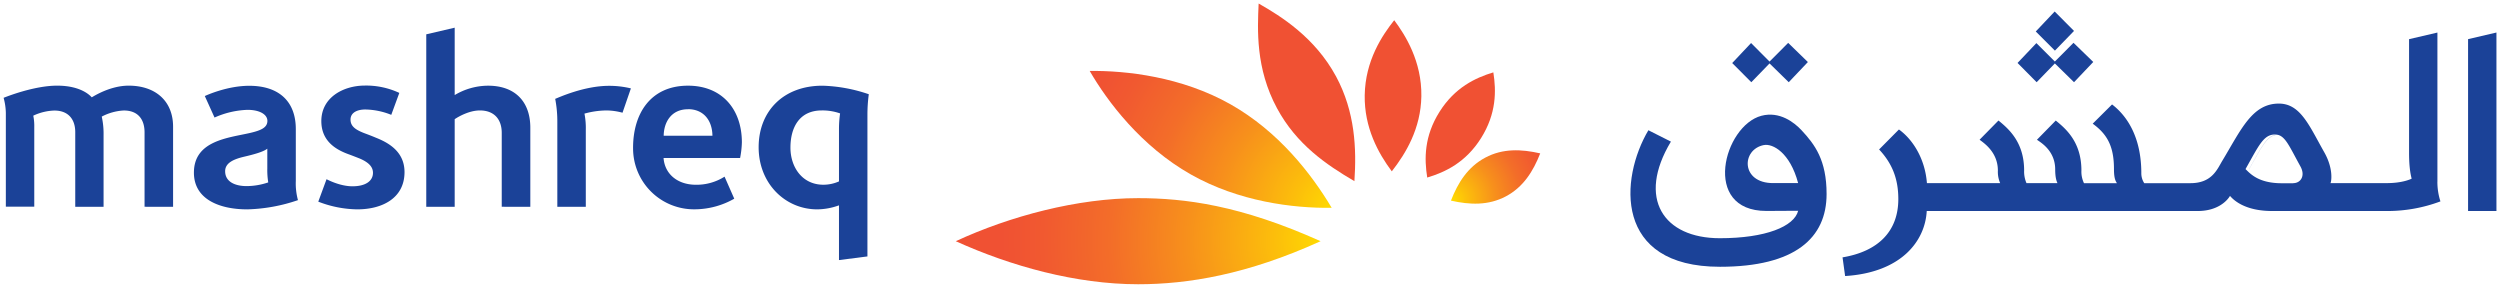
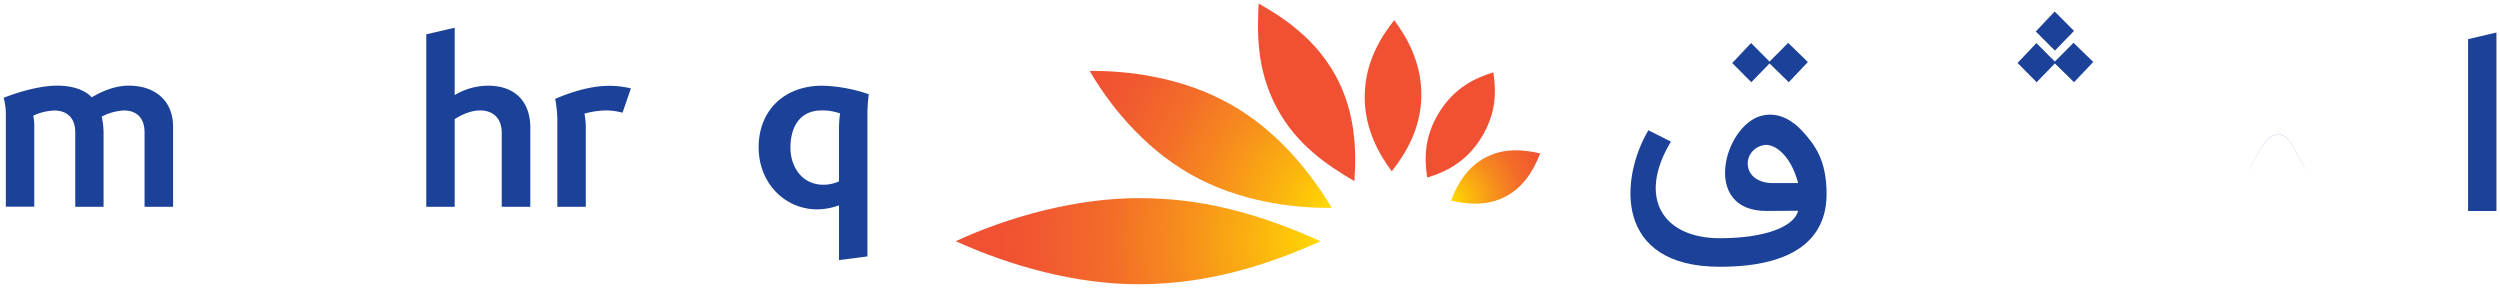
<svg xmlns="http://www.w3.org/2000/svg" xmlns:ns1="http://www.inkscape.org/namespaces/inkscape" xmlns:xlink="http://www.w3.org/1999/xlink" width="353.731" height="40.719" viewBox="0 0 93.591 10.774" id="svg8" ns1:version="0.92.3 (2405546, 2018-03-11)">
  <defs id="defs2">
    <image height="1803" width="2404" id="image26431" />
    <style id="style326">   .cls-1{fill:#1b4298;}.cls-2{fill:url(#radial-gradient);}.cls-3{fill:url(#radial-gradient-2);}.cls-4{fill:url(#radial-gradient-3);}.cls-5{fill:url(#radial-gradient-4);}.cls-6{fill:url(#radial-gradient-5);}.cls-7{fill:url(#radial-gradient-6);}.cls-8{clip-path:url(#clip-path);}.cls-9{fill:#f68b1f;}  </style>
    <radialGradient gradientUnits="userSpaceOnUse" gradientTransform="matrix(0.9,0,0,0.9,229.32,122.57)" r="45.81" cy="-25.8" cx="405.11" id="radial-gradient">
      <stop id="stop328" stop-color="#fd0" offset="0">   </stop>
      <stop id="stop330" stop-color="#fcbe0b" offset="0.16">   </stop>
      <stop id="stop332" stop-color="#f78f1c" offset="0.43">   </stop>
      <stop id="stop334" stop-color="#f36d29" offset="0.67">   </stop>
      <stop id="stop336" stop-color="#f15930" offset="0.87">   </stop>
      <stop id="stop338" stop-color="#f05133" offset="1">   </stop>
    </radialGradient>
    <radialGradient xlink:href="#radial-gradient" r="53.81" cy="-35.81" cx="394.83" id="radial-gradient-2" gradientTransform="matrix(0.265,0,0,0.265,5.608,61.45)">  </radialGradient>
    <radialGradient xlink:href="#radial-gradient" r="67.31" cy="-38.49" cx="379.51" id="radial-gradient-3" gradientTransform="matrix(0.265,0,0,0.265,5.608,61.45)">  </radialGradient>
    <radialGradient xlink:href="#radial-gradient" r="87.07" cy="-34.24" cx="363.31" id="radial-gradient-4" gradientTransform="matrix(0.265,0,0,0.265,5.608,61.45)">  </radialGradient>
    <radialGradient gradientUnits="userSpaceOnUse" gradientTransform="matrix(0.238,0,0,0.238,66.283,101.953)" r="125.71" cy="-55.74" cx="355.77" id="radial-gradient-5">
      <stop id="stop344" stop-color="#fd0" offset="0">   </stop>
      <stop id="stop346" stop-color="#fcbe0b" offset="0.15">   </stop>
      <stop id="stop348" stop-color="#f78f1c" offset="0.41">   </stop>
      <stop id="stop350" stop-color="#f36d29" offset="0.63">   </stop>
      <stop id="stop352" stop-color="#f15930" offset="0.82">   </stop>
      <stop id="stop354" stop-color="#f05133" offset="0.94">   </stop>
    </radialGradient>
    <radialGradient gradientUnits="userSpaceOnUse" gradientTransform="matrix(0.238,0,0,0.238,66.283,93.88)" r="162.05" cy="-8.43" cx="351.58" id="radial-gradient-6">
      <stop id="stop357" stop-color="#fd0" offset="0">   </stop>
      <stop id="stop359" stop-color="#fcbe0b" offset="0.14">   </stop>
      <stop id="stop361" stop-color="#f78f1c" offset="0.38">   </stop>
      <stop id="stop363" stop-color="#f36d29" offset="0.58">   </stop>
      <stop id="stop365" stop-color="#f15930" offset="0.76">   </stop>
      <stop id="stop367" stop-color="#f05133" offset="0.87">   </stop>
    </radialGradient>
    <clipPath transform="translate(-29.75 -22.52)" id="clip-path">
      <path id="path370" d="M 978.45,92 V 33.83 L 967.4,36.41 V 80.8 c 0,6.72 0.9,9.35 1,10 -0.37,0.15 -3.54,1.72 -9.63,1.72 h -22 c 0.35,-0.57 1.22,-5.57 -2.41,-12 -5.9,-10.43 -9.29,-19 -17.72,-19 -10.4,0 -14.72,10.15 -22,22.23 -2,3.3 -4,8.79 -12.46,8.79 h -18 a 7,7 0 0 1 -1.14,-3.87 c 0,-14.1 -5.59,-22.38 -11.41,-26.82 l -7.54,7.5 c 5.76,4.19 8.29,8.93 8.29,17.74 0,3.89 0.76,4.77 1.14,5.45 h -12.83 a 10.41,10.41 0 0 1 -1,-4.95 c 0,-11.19 -6.17,-16.33 -10,-19.46 l -7.33,7.48 c 1.33,1 7.11,4.16 7.11,11.57 0,3.56 0.67,4.84 0.89,5.35 h -12.08 a 11.42,11.42 0 0 1 -0.92,-4.95 c 0,-11.19 -6.21,-16.33 -10,-19.46 L 800,75.6 c 1.42,1.16 7.13,4.66 7.13,12.05 a 11.09,11.09 0 0 0 0.89,4.87 h -28.55 c -0.72,-9.47 -5.47,-17 -10.91,-20.91 l -7.73,7.79 c 4.86,5.2 7.49,11.06 7.49,19.34 0,12.58 -7.86,20.4 -21.74,22.72 l 1,7.28 c 21.81,-1.36 31.17,-13.54 31.82,-25.35 h 105.65 c 8,0 11.62,-4.25 12.56,-5.89 1,1.14 5.21,5.89 16.41,5.89 h 44.25 A 58.78,58.78 0 0 0 979.64,99.64 24.68,24.68 0 0 1 978.45,92 Z m -56.16,0.57 h -4.53 c -9,0 -12.23,-3.68 -14.11,-5.52 5.15,-9.11 7,-13.48 11.47,-13.48 3.85,0 5.27,4 9.88,12.34 2.14,3.77 0.11,6.62 -2.71,6.62 z" class="cls-1" ns1:connector-curvature="0" style="fill:#1b4298">   </path>
    </clipPath>
    <radialGradient ns1:collect="always" xlink:href="#radial-gradient" id="radialGradient516" gradientUnits="userSpaceOnUse" gradientTransform="matrix(0.238,0,0,0.238,66.283,93.88)" cx="405.11" cy="-25.8" r="45.81">  </radialGradient>
  </defs>
  <g ns1:label="Layer 1" ns1:groupmode="layer" id="layer1" transform="translate(-13.347,-85.718)">
    <g id="g574" transform="matrix(0.363,0,0,0.363,8.587,61.381)">
-       <path id="path377" d="m 89.439,83.339 h -7.895 c 0.114,1.606 1.389,2.76 3.344,2.76 a 5.371,5.371 0 0 0 2.947,-0.836 l 1,2.273 a 8.284,8.284 0 0 1 -4.006,1.095 6.284,6.284 0 0 1 -6.429,-6.247 c -0.034,-3.585 1.778,-6.503 5.665,-6.503 3.527,0 5.556,2.458 5.556,5.847 a 9.708,9.708 0 0 1 -0.183,1.611 z M 84.063,78.312 c -1.744,0 -2.49,1.36 -2.506,2.733 h 5.027 C 86.571,79.5 85.7,78.304 84.063,78.304 Z" class="cls-1" ns1:connector-curvature="0" style="fill:#1b4298;stroke-width:0.265">   </path>
-       <path id="path379" d="m 38.581,88.636 c -2.646,0 -5.474,-0.929 -5.474,-3.786 0,-3.323 3.582,-3.582 5.821,-4.101 1.058,-0.251 1.757,-0.529 1.757,-1.238 0,-0.661 -0.794,-1.138 -2.051,-1.138 a 9.057,9.057 0 0 0 -3.4,0.794 l -1.003,-2.217 c 0.222,-0.103 2.334,-1.058 4.583,-1.058 3.024,0 4.802,1.574 4.802,4.469 v 5.342 a 6.533,6.533 0 0 0 0.222,1.982 17.359,17.359 0 0 1 -5.257,0.953 z m 2.095,-4.167 v -2.09 c -0.413,0.331 -1.413,0.595 -2.305,0.807 -1.058,0.243 -2.043,0.609 -2.043,1.516 0,1.124 1.077,1.535 2.209,1.535 a 6.945,6.945 0 0 0 2.236,-0.381 7.916,7.916 0 0 1 -0.098,-1.386 z" class="cls-1" ns1:connector-curvature="0" style="fill:#1b4298;stroke-width:0.265">   </path>
      <path id="path381" d="m 64.854,88.369 v -7.62 c 0,-1.445 -0.823,-2.315 -2.254,-2.315 -1.077,0 -2.183,0.619 -2.598,0.902 v 9.036 H 57.07 V 70.584 l 2.932,-0.685 v 6.951 a 6.747,6.747 0 0 1 3.44,-0.968 c 2.813,0 4.36,1.67 4.36,4.334 v 8.154 z" class="cls-1" ns1:connector-curvature="0" style="fill:#1b4298;stroke-width:0.265">   </path>
      <path id="path383" d="m 102.57,78.939 v 14.552 l -2.934,0.376 v -5.646 a 6.633,6.633 0 0 1 -2.246,0.415 c -3.297,0 -6.04,-2.662 -6.04,-6.403 0,-3.741 2.574,-6.35 6.575,-6.35 a 15.997,15.997 0 0 1 4.786,0.881 15.47,15.47 0 0 0 -0.14,2.175 z m -4.712,-0.505 c -2.302,0 -3.228,1.754 -3.228,3.834 0,2.024 1.225,3.829 3.397,3.829 a 3.969,3.969 0 0 0 1.609,-0.344 v -5.485 a 11.377,11.377 0 0 1 0.114,-1.527 5.437,5.437 0 0 0 -1.894,-0.307 z" class="cls-1" ns1:connector-curvature="0" style="fill:#1b4298;stroke-width:0.265">   </path>
      <path id="path385" d="m 28.016,88.369 v -7.673 c 0,-1.365 -0.699,-2.257 -2.14,-2.257 a 5.501,5.501 0 0 0 -2.275,0.63 8.107,8.107 0 0 1 0.188,1.871 v 7.432 h -2.921 v -7.697 c 0,-1.371 -0.757,-2.23 -2.146,-2.23 a 5.498,5.498 0 0 0 -2.183,0.529 5.315,5.315 0 0 1 0.103,1.185 v 8.202 h -2.932 v -9.663 a 6.369,6.369 0 0 0 -0.23,-1.566 c 0.304,-0.122 3.149,-1.254 5.522,-1.254 2.527,0 3.44,1.074 3.569,1.204 0.204,-0.114 1.892,-1.204 3.807,-1.204 2.752,0 4.58,1.574 4.58,4.233 v 8.26 z" class="cls-1" ns1:connector-curvature="0" style="fill:#1b4298;stroke-width:0.265">   </path>
      <path id="path387" d="m 77.31,78.67 a 6.53,6.53 0 0 0 -1.614,-0.235 8.631,8.631 0 0 0 -2.31,0.328 7.76,7.76 0 0 1 0.138,1.67 v 7.938 H 70.587 v -8.731 a 12.205,12.205 0 0 0 -0.22,-2.4 c 0.325,-0.122 2.947,-1.344 5.556,-1.344 a 9.472,9.472 0 0 1 2.252,0.265 z" class="cls-1" ns1:connector-curvature="0" style="fill:#1b4298;stroke-width:0.265">   </path>
-       <path id="path389" d="m 49.963,88.636 a 11.438,11.438 0 0 1 -4.03,-0.794 l 0.852,-2.315 c 0.064,0.029 1.357,0.73 2.672,0.73 1.413,0 2.117,-0.585 2.117,-1.389 0,-0.577 -0.386,-1.058 -1.373,-1.476 -0.333,-0.132 -0.857,-0.336 -1.23,-0.471 -1.265,-0.474 -2.723,-1.349 -2.723,-3.389 0,-2.421 2.233,-3.646 4.453,-3.662 a 8.072,8.072 0 0 1 3.59,0.757 L 53.461,78.889 a 7.48,7.48 0 0 0 -2.678,-0.553 c -0.818,0 -1.524,0.312 -1.524,1.042 0,0.677 0.487,1.032 1.378,1.384 0.355,0.132 0.855,0.32 1.236,0.484 1.587,0.622 2.955,1.611 2.955,3.559 -0.008,2.691 -2.315,3.831 -4.866,3.831 z" class="cls-1" ns1:connector-curvature="0" style="fill:#1b4298;stroke-width:0.265">   </path>
      <path id="path391" d="m 168.409,87.3 c 1.81,-0.96 2.826,-2.593 3.548,-4.437 -1.931,-0.442 -3.855,-0.529 -5.667,0.439 -1.812,0.968 -2.823,2.593 -3.54,4.434 1.929,0.437 3.85,0.519 5.659,-0.437 z" class="cls-2" ns1:connector-curvature="0" style="fill:url(#radialGradient516);stroke-width:0.265">   </path>
      <path id="path393" d="m 165.861,81.281 c -1.587,2.527 -3.704,3.522 -5.556,4.075 -0.307,-1.921 -0.325,-4.252 1.262,-6.773 1.587,-2.521 3.704,-3.514 5.556,-4.075 0.307,1.921 0.32,4.249 -1.262,6.773 z" class="cls-3" ns1:connector-curvature="0" style="fill:url(#radial-gradient-2);stroke-width:0.265">   </path>
      <path id="path395" d="m 159.699,76.974 c 0.058,-3.609 -1.667,-6.329 -2.799,-7.845 -1.238,1.564 -2.987,4.159 -3.043,7.747 -0.05,3.323 1.384,5.956 2.794,7.84 1.458,-1.865 2.992,-4.416 3.048,-7.742 z" class="cls-4" ns1:connector-curvature="0" style="fill:url(#radial-gradient-3);stroke-width:0.265">   </path>
      <path id="path397" d="m 150.899,74.923 c -2.178,-4.03 -5.691,-6.215 -7.982,-7.514 -0.119,2.701 -0.325,6.683 1.897,10.803 2.019,3.744 5.093,5.821 7.98,7.517 0.225,-3.334 0.085,-7.128 -1.894,-10.806 z" class="cls-5" ns1:connector-curvature="0" style="fill:url(#radial-gradient-4);stroke-width:0.265">   </path>
      <path id="path399" d="m 140.017,77.802 c -5.027,-2.844 -10.763,-3.49 -14.523,-3.44 1.807,3.125 5.292,7.771 10.435,10.676 4.942,2.797 10.536,3.493 14.523,3.44 -2.106,-3.53 -5.485,-7.874 -10.435,-10.676 z" class="cls-6" ns1:connector-curvature="0" style="fill:url(#radial-gradient-5);stroke-width:0.265">   </path>
      <path id="path401" d="m 130.492,87.48 c -6.249,0 -13.229,1.852 -18.812,4.44 5.667,2.569 12.393,4.44 18.812,4.44 5.122,0 11.245,-0.997 18.815,-4.44 -8.287,-3.725 -14.031,-4.437 -18.815,-4.44 z" class="cls-7" ns1:connector-curvature="0" style="fill:url(#radial-gradient-6);stroke-width:0.265">   </path>
      <polygon transform="matrix(0.265,0,0,0.265,13.48,67.409)" id="polygon403" points="687.28,22.59 680.09,15.37 672.75,23.16 680.19,30.62 687.28,23.31 694.75,30.62 702.2,22.77 694.53,15.31 " class="cls-1" style="fill:#1b4298">   </polygon>
-       <path id="path405" d="M 270.578,88.808 H 267.652 V 71.081 l 2.926,-0.683 z" class="cls-1" ns1:connector-curvature="0" style="fill:#1b4298;stroke-width:0.265">   </path>
-       <path id="path407" d="M 264.49,85.792 V 70.401 l -2.924,0.683 v 11.745 c 0,1.778 0.238,2.474 0.265,2.646 -0.098,0.04 -0.937,0.455 -2.548,0.455 h -5.821 c 0.093,-0.151 0.323,-1.474 -0.638,-3.175 -1.561,-2.76 -2.458,-5.027 -4.688,-5.027 -2.752,0 -3.895,2.686 -5.821,5.882 -0.529,0.873 -1.058,2.326 -3.297,2.326 h -4.763 a 1.852,1.852 0 0 1 -0.302,-1.024 c 0,-3.731 -1.479,-5.921 -3.019,-7.096 l -1.995,1.984 c 1.524,1.109 2.193,2.363 2.193,4.694 0,1.029 0.201,1.262 0.302,1.442 h -3.395 a 2.754,2.754 0 0 1 -0.265,-1.31 c 0,-2.961 -1.632,-4.321 -2.646,-5.149 l -1.939,1.979 c 0.352,0.265 1.881,1.101 1.881,3.061 0,0.942 0.177,1.281 0.235,1.416 h -3.196 a 3.022,3.022 0 0 1 -0.243,-1.31 c 0,-2.961 -1.643,-4.321 -2.646,-5.149 l -1.947,1.979 c 0.376,0.307 1.886,1.233 1.886,3.188 a 2.934,2.934 0 0 0 0.235,1.289 h -7.554 c -0.191,-2.506 -1.447,-4.498 -2.887,-5.532 l -2.045,2.061 c 1.286,1.376 1.982,2.926 1.982,5.117 0,3.328 -2.08,5.397 -5.752,6.011 l 0.265,1.926 c 5.771,-0.36 8.247,-3.582 8.419,-6.707 h 27.953 c 2.117,0 3.074,-1.124 3.323,-1.558 0.265,0.302 1.378,1.558 4.342,1.558 h 11.708 a 15.552,15.552 0 0 0 5.654,-0.992 6.53,6.53 0 0 1 -0.315,-2.021 z m -14.859,0.151 h -1.199 c -2.381,0 -3.236,-0.974 -3.733,-1.46 1.363,-2.41 1.852,-3.567 3.035,-3.567 1.019,0 1.394,1.058 2.614,3.265 0.566,0.997 0.029,1.752 -0.717,1.752 z" class="cls-1" ns1:connector-curvature="0" style="fill:#1b4298;stroke-width:0.265">   </path>
+       <path id="path405" d="M 270.578,88.808 H 267.652 V 71.081 l 2.926,-0.683 " class="cls-1" ns1:connector-curvature="0" style="fill:#1b4298;stroke-width:0.265">   </path>
      <g transform="matrix(0.265,0,0,0.265,13.48,67.409)" id="g411" clip-path="url(#clip-path)" class="cls-8">
        <path id="path409" transform="translate(-29.75,-22.52)" d="m 915.12,73.52 c -4.5,0 -6.32,4.37 -11.47,13.48 1.87,1.84 5.13,5.52 14.11,5.52 h 4.53 c 2.81,0 4.84,-2.85 2.71,-6.67 -4.6,-8.32 -6,-12.33 -9.88,-12.33 z" class="cls-1" ns1:connector-curvature="0" style="fill:#1b4298">    </path>
      </g>
      <polygon transform="matrix(0.265,0,0,0.265,13.48,67.409)" id="polygon413" points="798.32,22.57 791.13,15.4 783.8,23.12 791.23,30.62 798.32,23.31 805.78,30.62 813.27,22.74 805.58,15.28 " class="cls-1" style="fill:#1b4298">   </polygon>
      <polygon transform="matrix(0.265,0,0,0.265,13.48,67.409)" id="polygon415" points="790.89,10.88 798.34,18.33 805.78,10.66 798.25,3.1 " class="cls-1" style="fill:#1b4298">   </polygon>
      <path id="path417" d="m 190.483,94.558 c -10.946,0 -10.319,-9.096 -7.369,-14.081 l 2.323,1.172 c -3.537,5.884 -0.751,9.964 5.046,9.964 4.747,0 7.673,-1.217 8.078,-2.831 l -3.278,0.019 c -6.731,0 -4.389,-8.797 -0.511,-9.816 1.886,-0.497 3.395,0.699 4.128,1.482 1.384,1.482 2.593,3.088 2.593,6.588 0,4.522 -3.231,7.504 -11.009,7.504 z m 4.543,-12.554 c -2.334,0.45 -2.394,3.924 0.947,3.924 h 2.585 c -0.831,-3.135 -2.617,-4.104 -3.532,-3.921 z" class="cls-1" ns1:connector-curvature="0" style="fill:#1b4298;stroke-width:0.265">   </path>
    </g>
  </g>
</svg>